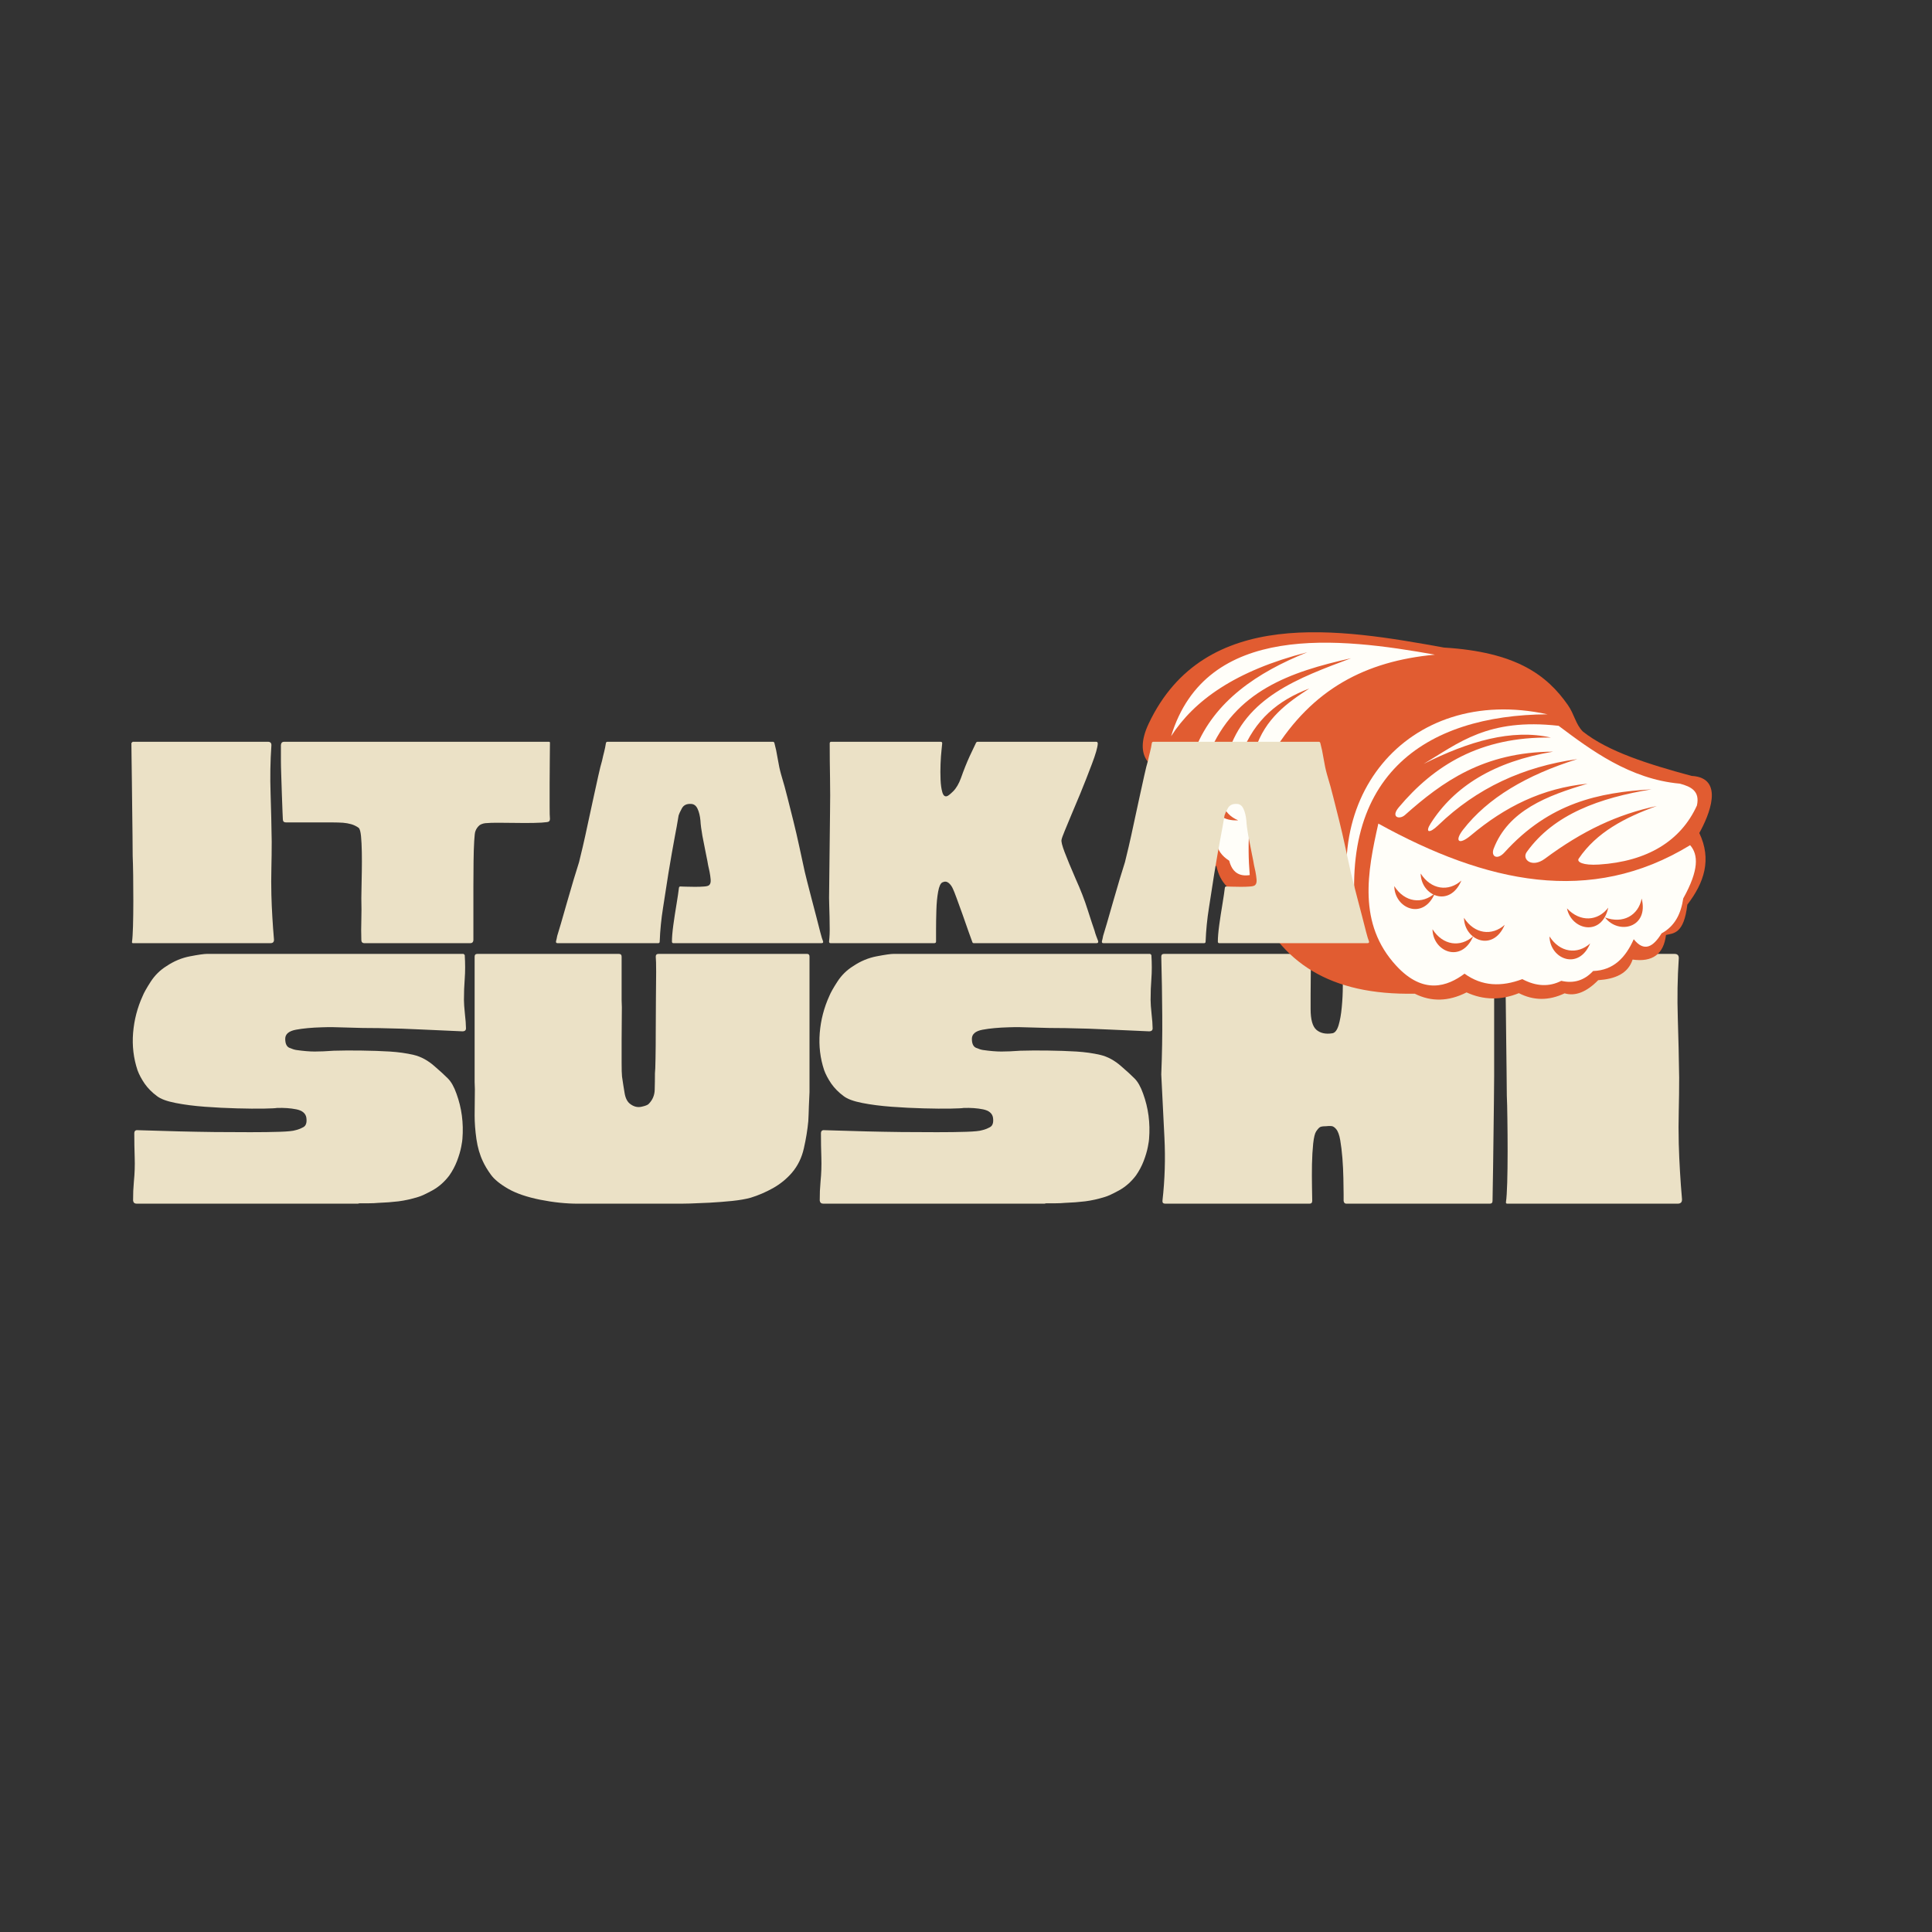
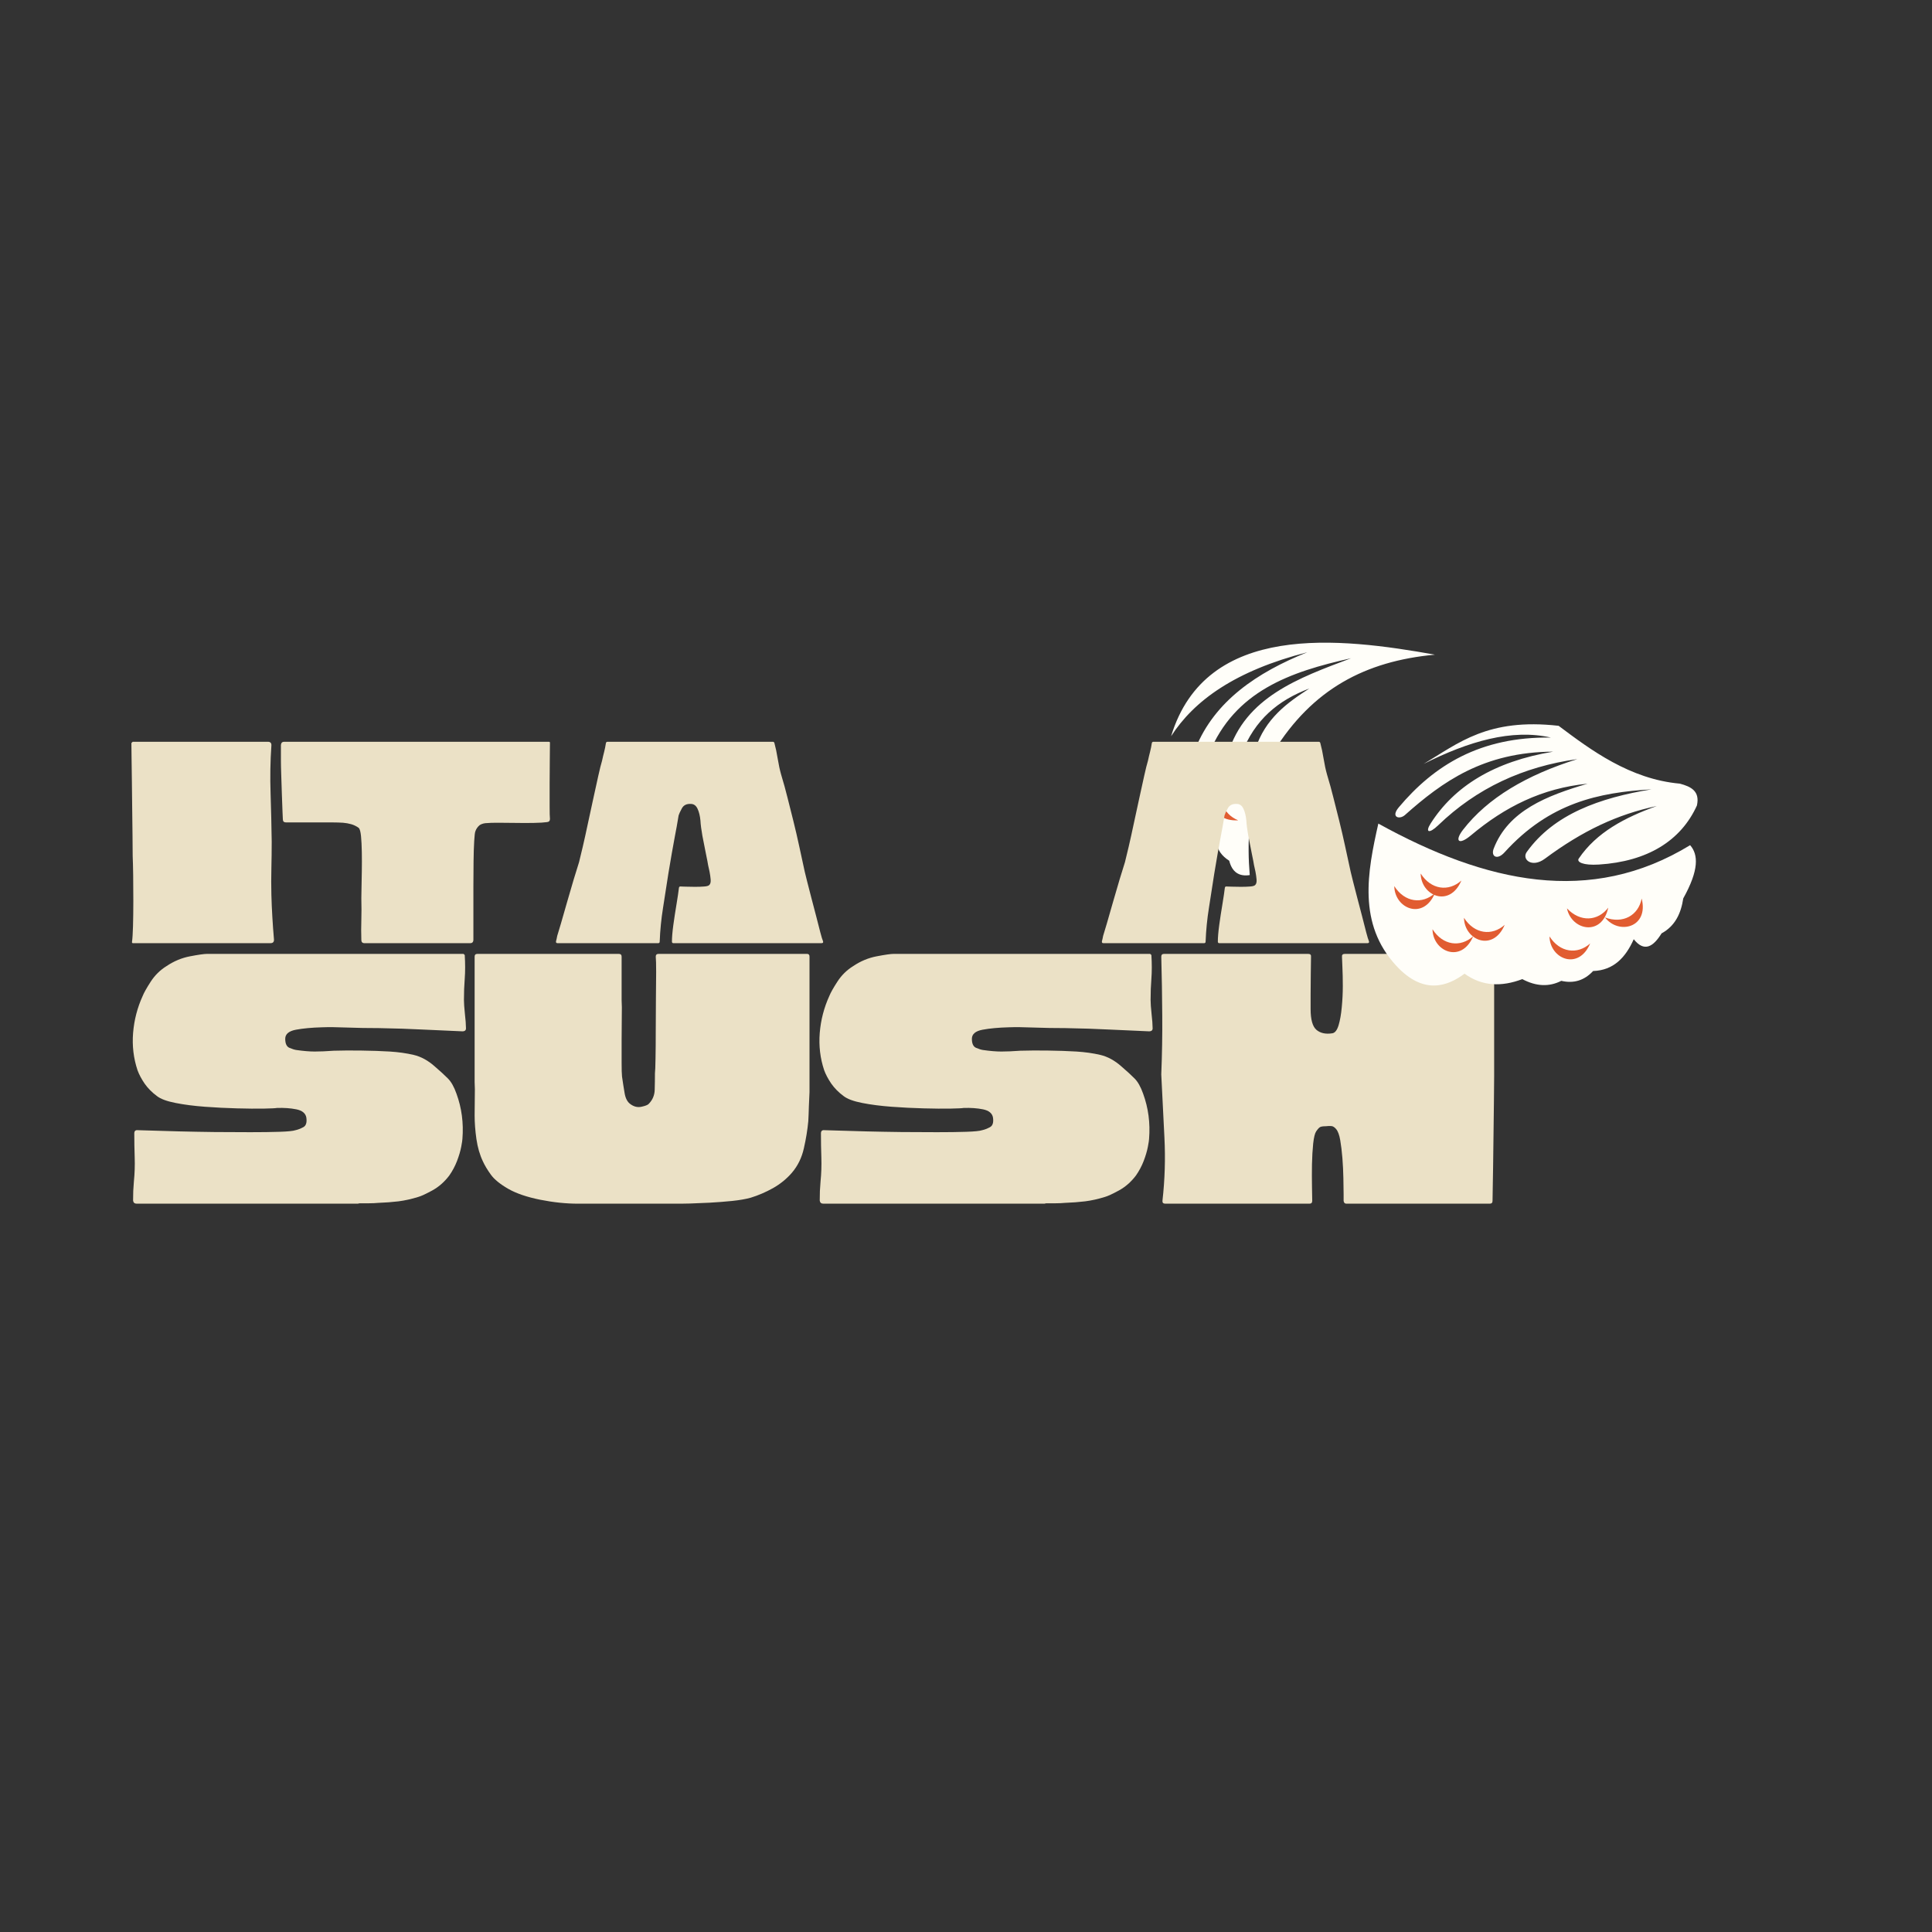
<svg xmlns="http://www.w3.org/2000/svg" width="500" zoomAndPan="magnify" viewBox="0 0 375 375" height="500" preserveAspectRatio="xMidYMid meet" version="1.2">
  <rect x="0" y="0" width="375" height="375" fill="#333333" stroke="none" />
  <defs>
    <clipPath id="92e6d5496b">
      <path d="M 0.762 51 L 305 51 L 305 128.602 L 0.762 128.602 Z M 0.762 51 " />
    </clipPath>
    <clipPath id="30393ea86e">
      <rect x="0" width="305" y="0" height="78" />
    </clipPath>
    <clipPath id="6dbf510d5c">
-       <path d="M 198 1 L 310 1 L 310 73.621 L 198 73.621 Z M 198 1 " />
-     </clipPath>
+       </clipPath>
    <clipPath id="22380d1ac1">
      <path d="M 0.762 12 L 244 12 L 244 76 L 0.762 76 Z M 0.762 12 " />
    </clipPath>
    <clipPath id="5a7b269a34">
      <rect x="0" width="244" y="0" height="64" />
    </clipPath>
    <clipPath id="e18bf7289c">
      <rect x="0" width="311" y="0" height="129" />
    </clipPath>
  </defs>
  <g id="d8bade9231">
    <g transform="matrix(1,0,0,1,23,121)">
      <g clip-path="url(#e18bf7289c)">
        <g clip-rule="nonzero" clip-path="url(#92e6d5496b)">
          <g transform="matrix(1,0,0,1,0,51)">
            <g id="f96700b4a9" clip-path="url(#30393ea86e)">
              <g style="fill:#ebe1c6;fill-opacity:1;">
                <g transform="translate(0.832, 61.633)">
                  <path style="stroke:none" d="M 66.141 -48.484 C 66.191 -48.441 66.27 -48.367 66.375 -48.266 C 66.477 -46.566 66.477 -45.047 66.375 -43.703 C 66.27 -42.367 66.219 -40.984 66.219 -39.547 C 66.219 -38.93 66.281 -38.031 66.406 -36.844 C 66.539 -35.664 66.609 -34.77 66.609 -34.156 C 66.66 -33.688 66.43 -33.453 65.922 -33.453 C 63.348 -33.555 60.785 -33.672 58.234 -33.797 C 55.691 -33.93 52.852 -34.023 49.719 -34.078 C 47.562 -34.078 45.492 -34.113 43.516 -34.188 C 41.535 -34.27 39.906 -34.285 38.625 -34.234 C 36.664 -34.18 34.992 -34.023 33.609 -33.766 C 32.223 -33.504 31.531 -32.914 31.531 -32 C 31.531 -31.07 31.801 -30.488 32.344 -30.25 C 32.883 -30.02 33.332 -29.879 33.688 -29.828 C 35.07 -29.629 36.266 -29.531 37.266 -29.531 C 38.273 -29.531 39.5 -29.582 40.938 -29.688 C 42.582 -29.738 44.379 -29.75 46.328 -29.719 C 48.285 -29.695 50.113 -29.633 51.812 -29.531 C 53.5 -29.426 55.051 -29.207 56.469 -28.875 C 57.883 -28.539 59.234 -27.805 60.516 -26.672 C 61.598 -25.742 62.457 -24.957 63.094 -24.312 C 63.738 -23.676 64.297 -22.691 64.766 -21.359 C 65.785 -18.578 66.172 -15.645 65.922 -12.562 C 65.922 -12.363 65.844 -11.852 65.688 -11.031 C 65.531 -10.207 65.258 -9.289 64.875 -8.281 C 64.488 -7.281 63.988 -6.344 63.375 -5.469 C 62.445 -4.238 61.352 -3.273 60.094 -2.578 C 58.832 -1.891 57.922 -1.469 57.359 -1.312 C 56.023 -0.895 54.738 -0.609 53.5 -0.453 C 52.27 -0.305 50.961 -0.207 49.578 -0.156 C 49.004 -0.102 48.422 -0.078 47.828 -0.078 C 47.242 -0.078 46.645 -0.078 46.031 -0.078 C 45.926 -0.078 45.797 -0.051 45.641 0 C 45.586 0 45.535 0 45.484 0 L 2.703 0 C 2.285 0 2.051 -0.203 2 -0.609 C 2 -1.234 2.008 -1.852 2.031 -2.469 C 2.062 -3.082 2.102 -3.695 2.156 -4.312 C 2.312 -5.852 2.363 -7.406 2.312 -8.969 C 2.258 -10.539 2.234 -12.098 2.234 -13.641 C 2.234 -14.109 2.461 -14.316 2.922 -14.266 C 3.234 -14.266 4.117 -14.238 5.578 -14.188 C 7.047 -14.133 8.848 -14.082 10.984 -14.031 C 13.117 -13.977 15.395 -13.938 17.812 -13.906 C 20.227 -13.883 22.539 -13.875 24.75 -13.875 C 26.957 -13.875 28.859 -13.898 30.453 -13.953 C 32.047 -14.004 33.07 -14.109 33.531 -14.266 C 34 -14.367 34.5 -14.562 35.031 -14.844 C 35.57 -15.125 35.77 -15.754 35.625 -16.734 C 35.469 -17.555 34.82 -18.082 33.688 -18.312 C 32.562 -18.539 31.301 -18.629 29.906 -18.578 C 29.656 -18.523 28.805 -18.484 27.359 -18.453 C 25.922 -18.43 24.188 -18.445 22.156 -18.5 C 20.133 -18.551 18.066 -18.656 15.953 -18.812 C 13.848 -18.969 11.945 -19.211 10.25 -19.547 C 8.551 -19.879 7.344 -20.328 6.625 -20.891 C 5.656 -21.609 4.859 -22.414 4.234 -23.312 C 3.617 -24.219 3.16 -25.082 2.859 -25.906 C 2.086 -28.219 1.801 -30.629 2 -33.141 C 2.207 -35.66 2.828 -38.051 3.859 -40.312 C 4.109 -40.938 4.629 -41.863 5.422 -43.094 C 6.223 -44.332 7.242 -45.336 8.484 -46.109 C 9.922 -47.078 11.445 -47.711 13.062 -48.016 C 14.688 -48.328 15.781 -48.484 16.344 -48.484 Z M 66.141 -48.484 " />
                </g>
              </g>
              <g style="fill:#ebe1c6;fill-opacity:1;">
                <g transform="translate(67.047, 61.633)">
                  <path style="stroke:none" d="M 55.656 -1.156 C 54.738 -0.895 53.547 -0.688 52.078 -0.531 C 50.609 -0.383 49.129 -0.27 47.641 -0.188 C 46.148 -0.113 44.891 -0.062 43.859 -0.031 C 42.836 -0.008 42.273 0 42.172 0 L 22.125 0 C 19.812 0 17.367 -0.254 14.797 -0.766 C 12.234 -1.285 10.18 -1.984 8.641 -2.859 C 7.047 -3.773 5.91 -4.695 5.234 -5.625 C 4.566 -6.551 4.055 -7.398 3.703 -8.172 C 3.086 -9.453 2.66 -10.914 2.422 -12.562 C 2.191 -14.207 2.078 -15.723 2.078 -17.109 C 2.078 -18.297 2.086 -19.469 2.109 -20.625 C 2.141 -21.781 2.129 -22.77 2.078 -23.594 L 2.078 -47.953 C 2.078 -48.305 2.258 -48.484 2.625 -48.484 L 30.062 -48.484 C 30.426 -48.484 30.609 -48.305 30.609 -47.953 C 30.609 -46.566 30.609 -45.148 30.609 -43.703 C 30.609 -42.266 30.609 -40.852 30.609 -39.469 C 30.66 -38.75 30.672 -37.68 30.641 -36.266 C 30.617 -34.859 30.609 -33.359 30.609 -31.766 C 30.609 -30.172 30.609 -28.719 30.609 -27.406 C 30.609 -26.094 30.633 -25.18 30.688 -24.672 C 30.844 -23.586 31.008 -22.52 31.188 -21.469 C 31.363 -20.414 31.758 -19.688 32.375 -19.281 C 33.039 -18.812 33.734 -18.656 34.453 -18.812 C 35.18 -18.969 35.645 -19.145 35.844 -19.344 C 36.613 -20.113 37.008 -21.039 37.031 -22.125 C 37.062 -23.207 37.078 -24.258 37.078 -25.281 C 37.129 -25.695 37.164 -26.66 37.188 -28.172 C 37.219 -29.691 37.234 -31.477 37.234 -33.531 C 37.234 -35.594 37.242 -37.633 37.266 -39.656 C 37.297 -41.688 37.312 -43.461 37.312 -44.984 C 37.312 -46.504 37.285 -47.492 37.234 -47.953 C 37.234 -48.305 37.414 -48.484 37.781 -48.484 L 66.609 -48.484 C 66.922 -48.484 67.078 -48.305 67.078 -47.953 L 67.078 -21.656 C 67.023 -20.738 66.984 -19.801 66.953 -18.844 C 66.93 -17.895 66.895 -16.957 66.844 -16.031 C 66.688 -14.332 66.398 -12.57 65.984 -10.75 C 65.578 -8.926 64.805 -7.348 63.672 -6.016 C 62.648 -4.828 61.43 -3.832 60.016 -3.031 C 58.598 -2.238 57.145 -1.613 55.656 -1.156 Z M 55.656 -1.156 " />
                </g>
              </g>
              <g style="fill:#ebe1c6;fill-opacity:1;">
                <g transform="translate(134.111, 61.633)">
                  <path style="stroke:none" d="M 66.141 -48.484 C 66.191 -48.441 66.27 -48.367 66.375 -48.266 C 66.477 -46.566 66.477 -45.047 66.375 -43.703 C 66.27 -42.367 66.219 -40.984 66.219 -39.547 C 66.219 -38.93 66.281 -38.031 66.406 -36.844 C 66.539 -35.664 66.609 -34.77 66.609 -34.156 C 66.66 -33.688 66.43 -33.453 65.922 -33.453 C 63.348 -33.555 60.785 -33.672 58.234 -33.797 C 55.691 -33.93 52.852 -34.023 49.719 -34.078 C 47.562 -34.078 45.492 -34.113 43.516 -34.188 C 41.535 -34.27 39.906 -34.285 38.625 -34.234 C 36.664 -34.18 34.992 -34.023 33.609 -33.766 C 32.223 -33.504 31.531 -32.914 31.531 -32 C 31.531 -31.07 31.801 -30.488 32.344 -30.25 C 32.883 -30.02 33.332 -29.879 33.688 -29.828 C 35.07 -29.629 36.266 -29.531 37.266 -29.531 C 38.273 -29.531 39.5 -29.582 40.938 -29.688 C 42.582 -29.738 44.379 -29.75 46.328 -29.719 C 48.285 -29.695 50.113 -29.633 51.812 -29.531 C 53.5 -29.426 55.051 -29.207 56.469 -28.875 C 57.883 -28.539 59.234 -27.805 60.516 -26.672 C 61.598 -25.742 62.457 -24.957 63.094 -24.312 C 63.738 -23.676 64.297 -22.691 64.766 -21.359 C 65.785 -18.578 66.172 -15.645 65.922 -12.562 C 65.922 -12.363 65.844 -11.852 65.688 -11.031 C 65.531 -10.207 65.258 -9.289 64.875 -8.281 C 64.488 -7.281 63.988 -6.344 63.375 -5.469 C 62.445 -4.238 61.352 -3.273 60.094 -2.578 C 58.832 -1.891 57.922 -1.469 57.359 -1.312 C 56.023 -0.895 54.738 -0.609 53.5 -0.453 C 52.27 -0.305 50.961 -0.207 49.578 -0.156 C 49.004 -0.102 48.422 -0.078 47.828 -0.078 C 47.242 -0.078 46.645 -0.078 46.031 -0.078 C 45.926 -0.078 45.797 -0.051 45.641 0 C 45.586 0 45.535 0 45.484 0 L 2.703 0 C 2.285 0 2.051 -0.203 2 -0.609 C 2 -1.234 2.008 -1.852 2.031 -2.469 C 2.062 -3.082 2.102 -3.695 2.156 -4.312 C 2.312 -5.852 2.363 -7.406 2.312 -8.969 C 2.258 -10.539 2.234 -12.098 2.234 -13.641 C 2.234 -14.109 2.461 -14.316 2.922 -14.266 C 3.234 -14.266 4.117 -14.238 5.578 -14.188 C 7.047 -14.133 8.848 -14.082 10.984 -14.031 C 13.117 -13.977 15.395 -13.938 17.812 -13.906 C 20.227 -13.883 22.539 -13.875 24.75 -13.875 C 26.957 -13.875 28.859 -13.898 30.453 -13.953 C 32.047 -14.004 33.07 -14.109 33.531 -14.266 C 34 -14.367 34.5 -14.562 35.031 -14.844 C 35.57 -15.125 35.77 -15.754 35.625 -16.734 C 35.469 -17.555 34.82 -18.082 33.688 -18.312 C 32.562 -18.539 31.301 -18.629 29.906 -18.578 C 29.656 -18.523 28.805 -18.484 27.359 -18.453 C 25.922 -18.43 24.188 -18.445 22.156 -18.5 C 20.133 -18.551 18.066 -18.656 15.953 -18.812 C 13.848 -18.969 11.945 -19.211 10.25 -19.547 C 8.551 -19.879 7.344 -20.328 6.625 -20.891 C 5.656 -21.609 4.859 -22.414 4.234 -23.312 C 3.617 -24.219 3.16 -25.082 2.859 -25.906 C 2.086 -28.219 1.801 -30.629 2 -33.141 C 2.207 -35.66 2.828 -38.051 3.859 -40.312 C 4.109 -40.938 4.629 -41.863 5.422 -43.094 C 6.223 -44.332 7.242 -45.336 8.484 -46.109 C 9.922 -47.078 11.445 -47.711 13.062 -48.016 C 14.688 -48.328 15.781 -48.484 16.344 -48.484 Z M 66.141 -48.484 " />
                </g>
              </g>
              <g style="fill:#ebe1c6;fill-opacity:1;">
                <g transform="translate(200.326, 61.633)">
                  <path style="stroke:none" d="M 66.688 -47.953 C 66.688 -47.953 66.688 -47.398 66.688 -46.297 C 66.688 -45.191 66.688 -43.738 66.688 -41.938 C 66.688 -40.133 66.688 -38.207 66.688 -36.156 C 66.688 -34.102 66.688 -32.07 66.688 -30.062 C 66.688 -28.062 66.688 -26.316 66.688 -24.828 C 66.688 -23.336 66.672 -21.578 66.641 -19.547 C 66.617 -17.516 66.594 -15.406 66.562 -13.219 C 66.539 -11.031 66.516 -9 66.484 -7.125 C 66.461 -5.25 66.438 -3.707 66.406 -2.5 C 66.383 -1.289 66.375 -0.641 66.375 -0.547 C 66.375 -0.18 66.195 0 65.844 0 L 38 0 C 37.695 0 37.52 -0.18 37.469 -0.547 C 37.469 -0.586 37.469 -1.031 37.469 -1.875 C 37.469 -2.727 37.453 -3.77 37.422 -5 C 37.398 -6.238 37.336 -7.516 37.234 -8.828 C 37.129 -10.141 36.988 -11.305 36.812 -12.328 C 36.633 -13.359 36.363 -14.082 36 -14.5 C 35.695 -14.852 35.398 -15.039 35.109 -15.062 C 34.828 -15.094 34.457 -15.082 34 -15.031 C 33.488 -15.031 33.129 -14.977 32.922 -14.875 C 32.711 -14.77 32.453 -14.488 32.141 -14.031 C 31.891 -13.664 31.695 -12.879 31.562 -11.672 C 31.438 -10.473 31.359 -9.125 31.328 -7.625 C 31.305 -6.133 31.305 -4.734 31.328 -3.422 C 31.359 -2.117 31.375 -1.18 31.375 -0.609 L 31.375 -0.547 C 31.375 -0.18 31.195 0 30.844 0 L 2.859 0 C 2.441 0 2.258 -0.203 2.312 -0.609 C 2.77 -4.672 2.895 -8.742 2.688 -12.828 C 2.488 -16.922 2.285 -21 2.078 -25.062 L 2.078 -25.125 C 2.234 -28.938 2.297 -32.742 2.266 -36.547 C 2.242 -40.348 2.18 -44.148 2.078 -47.953 C 2.078 -48.305 2.258 -48.484 2.625 -48.484 L 30.609 -48.484 C 31.016 -48.484 31.191 -48.281 31.141 -47.875 C 31.141 -47.051 31.125 -45.945 31.094 -44.562 C 31.07 -43.176 31.062 -41.828 31.062 -40.516 C 31.062 -39.203 31.062 -38.289 31.062 -37.781 C 31.062 -35.719 31.445 -34.363 32.219 -33.719 C 32.988 -33.082 34.02 -32.867 35.312 -33.078 C 35.82 -33.18 36.219 -33.707 36.5 -34.656 C 36.781 -35.602 36.984 -36.758 37.109 -38.125 C 37.242 -39.488 37.312 -40.863 37.312 -42.25 C 37.312 -43.633 37.285 -44.852 37.234 -45.906 C 37.18 -46.957 37.156 -47.613 37.156 -47.875 C 37.102 -48.281 37.285 -48.484 37.703 -48.484 L 66.141 -48.484 C 66.453 -48.484 66.633 -48.332 66.688 -48.031 C 66.688 -48.031 66.688 -48.016 66.688 -47.984 C 66.688 -47.961 66.688 -47.953 66.688 -47.953 Z M 66.688 -47.953 " />
                </g>
              </g>
              <g style="fill:#ebe1c6;fill-opacity:1;">
                <g transform="translate(267.081, 61.633)">
-                   <path style="stroke:none" d="M 2.391 -48.484 L 34.922 -48.484 C 35.535 -48.484 35.816 -48.176 35.766 -47.562 C 35.516 -43.812 35.453 -39.984 35.578 -36.078 C 35.703 -32.172 35.789 -28.289 35.844 -24.438 C 35.844 -22.281 35.816 -20.145 35.766 -18.031 C 35.711 -15.926 35.711 -13.797 35.766 -11.641 C 35.816 -9.836 35.895 -8.051 36 -6.281 C 36.102 -4.508 36.234 -2.723 36.391 -0.922 C 36.441 -0.305 36.16 0 35.547 0 L 2.469 0 C 2.258 0 2.18 -0.129 2.234 -0.391 C 2.336 -1.055 2.414 -2.285 2.469 -4.078 C 2.52 -5.879 2.547 -7.895 2.547 -10.125 C 2.547 -12.363 2.531 -14.473 2.5 -16.453 C 2.477 -18.43 2.441 -19.938 2.391 -20.969 C 2.391 -22.195 2.375 -23.812 2.344 -25.812 C 2.32 -27.82 2.297 -29.984 2.266 -32.297 C 2.242 -34.609 2.219 -36.859 2.188 -39.047 C 2.164 -41.234 2.141 -43.148 2.109 -44.797 C 2.086 -46.441 2.078 -47.57 2.078 -48.188 C 2.129 -48.238 2.234 -48.336 2.391 -48.484 Z M 2.391 -48.484 " />
-                 </g>
+                   </g>
              </g>
            </g>
          </g>
        </g>
        <g clip-rule="nonzero" clip-path="url(#6dbf510d5c)">
-           <path style=" stroke:none;fill-rule:evenodd;fill:#e15c31;fill-opacity:1;" d="M 207.105 29.281 C 206.48 31.418 206.16 33.566 207.996 35.785 C 207.395 38.359 208.309 40.793 210.734 43.086 C 210.484 44.695 211.277 46.051 213.121 47.16 C 213.793 50.219 215.695 52.637 220.309 53.652 C 225.539 65.941 235.18 72.18 251.605 71.875 C 254.809 73.484 258.16 73.402 261.66 71.625 C 264.949 73.133 268.332 73.184 271.809 71.77 C 274.676 73.242 277.637 73.254 280.688 71.805 C 282.77 72.414 284.941 71.562 287.207 69.254 C 290.469 69.027 292.992 68.008 293.883 65.254 C 297.766 65.789 299.926 64.195 300.367 60.473 C 301.895 60.133 303.848 60.242 304.512 54.59 C 307.793 50.324 309.281 45.797 306.832 40.688 C 308.676 37.398 311.891 29.961 305.344 29.602 C 297.035 27.359 289.148 24.906 284.211 20.973 C 282.816 19.539 282.574 17.633 281.332 15.855 C 277.219 9.969 271.199 5.539 257.273 4.691 C 237.16 1.055 210.789 -3.449 199.953 19.465 C 196.953 25.809 199.992 29.348 207.105 29.281 Z M 207.105 29.281 " />
-         </g>
+           </g>
        <path style=" stroke:none;fill-rule:evenodd;fill:#fffef9;fill-opacity:1;" d="M 209.375 29.07 C 214.57 28.949 218.867 29.512 221.074 30.238 C 219.453 36.699 219.043 42.523 219.574 48.852 C 217.477 49.18 216.148 48.254 215.594 46.07 C 214.129 45.125 213.34 44.012 213.223 42.742 C 210.547 40.543 209.57 38.363 209.75 36.191 C 208.57 33.57 208.445 31.195 209.375 29.07 Z M 209.375 29.07 " />
        <path style=" stroke:none;fill-rule:evenodd;fill:#fffef9;fill-opacity:1;" d="M 244.535 38.859 C 242.41 48.25 240.5 58.309 248.012 66.449 C 253.277 72.16 257.965 70.457 261.266 67.988 C 264.676 70.465 268.453 70.57 272.48 69.047 C 275.172 70.477 277.695 70.582 280.047 69.379 C 282.461 69.941 284.52 69.305 286.223 67.473 C 290.195 67.34 292.523 64.855 294.109 61.301 C 296.125 63.84 297.875 62.816 299.508 60.168 C 302.152 58.73 303.281 56.285 303.719 53.379 C 306.797 47.859 306.656 44.875 305.051 43.047 C 285.691 54.883 265.398 50.379 244.535 38.859 Z M 244.535 38.859 " />
        <path style=" stroke:none;fill-rule:evenodd;fill:#fffef9;fill-opacity:1;" d="M 279.527 19.879 C 265.793 18.324 260.102 23.238 253.324 27.277 C 262.051 22.895 270.426 20.426 278.043 22.164 C 264.277 21.953 255.309 27.594 248.492 35.715 C 246.883 37.637 248.629 38.145 249.699 37.195 C 256.977 30.727 264.965 24.965 278.48 24.895 C 266.926 26.82 259.246 31.676 254.688 38.836 C 253.582 40.574 254.379 40.895 256.16 39.18 C 263.637 31.973 272.656 27.801 283.156 26.344 C 273.332 29.422 265.75 33.875 260.969 40.062 C 259.262 42.273 260.137 43.133 262.512 41.137 C 269.086 35.617 276.32 31.98 285.148 31.113 C 277.234 33.445 269.758 36.336 266.922 43.723 C 266.34 45.242 267.605 46.016 269.023 44.449 C 277.75 34.816 287.316 32.812 297.551 32.211 C 287.531 33.859 278.609 37.008 273.336 44.379 C 272.328 45.793 274.348 47.539 276.855 45.68 C 284.191 40.234 290.918 37.074 298.586 35.445 C 292.383 37.672 286.863 40.574 283.43 45.656 C 282.992 46.305 284.234 47.004 287.34 46.809 C 296.746 46.215 303.254 42.219 306.371 35.344 C 306.992 32.535 305.199 31.68 303.062 31.105 C 293.363 30.238 285.781 24.57 279.527 19.879 Z M 279.527 19.879 " />
        <path style=" stroke:none;fill-rule:evenodd;fill:#fffef9;fill-opacity:1;" d="M 255.516 6.07 C 237.105 2.777 211.086 -0.391 204.309 21.898 C 208.766 14.988 216.73 9.191 230.746 5.602 C 220.992 9.52 212.789 15.059 209.066 24.23 C 208.418 25.832 210.746 27.527 211.684 25.25 C 216.672 13.16 227.332 9.41 239.242 6.766 C 229.055 10.594 218.707 14.305 215.348 25.289 C 215.016 26.367 217.188 27.395 217.996 25.293 C 220.555 18.652 225.09 14.93 231.145 12.637 C 226.898 15.387 222.578 18.422 220.633 24.48 C 219.863 26.883 222.32 27.945 224.207 24.902 C 231.723 12.785 241.965 7.332 255.516 6.07 Z M 255.516 6.07 " />
-         <path style=" stroke:none;fill-rule:evenodd;fill:#fffef9;fill-opacity:1;" d="M 240.77 61.438 C 235.41 29.445 253.777 17.797 277.363 17.645 C 250.055 11.715 231.41 34.547 240.77 61.438 Z M 240.77 61.438 " />
        <path style=" stroke:none;fill-rule:evenodd;fill:#e15c31;fill-opacity:1;" d="M 247.629 50.996 C 249.648 54.164 253.062 54.574 255.523 52.359 C 253.262 57.711 247.691 55.352 247.629 50.996 Z M 247.629 50.996 " />
        <path style=" stroke:none;fill-rule:evenodd;fill:#e15c31;fill-opacity:1;" d="M 252.754 48.551 C 254.773 51.715 258.191 52.125 260.652 49.914 C 258.387 55.266 252.816 52.902 252.754 48.551 Z M 252.754 48.551 " />
        <path style=" stroke:none;fill-rule:evenodd;fill:#e15c31;fill-opacity:1;" d="M 255.047 59.363 C 257.066 62.531 260.48 62.941 262.945 60.727 C 260.68 66.078 255.109 63.719 255.047 59.363 Z M 255.047 59.363 " />
        <path style=" stroke:none;fill-rule:evenodd;fill:#e15c31;fill-opacity:1;" d="M 261.16 57.148 C 263.18 60.312 266.594 60.723 269.059 58.512 C 266.793 63.863 261.223 61.5 261.16 57.148 Z M 261.16 57.148 " />
        <path style=" stroke:none;fill-rule:evenodd;fill:#e15c31;fill-opacity:1;" d="M 288.527 57.078 C 292.047 58.387 295.02 56.656 295.648 53.406 C 297.07 59.043 291.199 60.516 288.527 57.078 Z M 288.527 57.078 " />
        <path style=" stroke:none;fill-rule:evenodd;fill:#e15c31;fill-opacity:1;" d="M 215.105 30.527 C 213.141 33.73 214.27 36.98 217.336 38.223 C 211.531 38.531 211.219 32.488 215.105 30.527 Z M 215.105 30.527 " />
        <path style=" stroke:none;fill-rule:evenodd;fill:#e15c31;fill-opacity:1;" d="M 277.758 60.758 C 279.777 63.922 283.191 64.332 285.652 62.121 C 283.391 67.473 277.82 65.109 277.758 60.758 Z M 277.758 60.758 " />
        <path style=" stroke:none;fill-rule:evenodd;fill:#e15c31;fill-opacity:1;" d="M 281.148 55.316 C 283.727 58.051 287.156 57.812 289.16 55.176 C 287.941 60.859 282.023 59.582 281.148 55.316 Z M 281.148 55.316 " />
        <g clip-rule="nonzero" clip-path="url(#22380d1ac1)">
          <g transform="matrix(1,0,0,1,0,12)">
            <g id="779ace6608" clip-path="url(#5a7b269a34)">
              <g style="fill:#ebe1c6;fill-opacity:1;">
                <g transform="translate(0.832, 50.07)">
                  <path style="stroke:none" d="M 1.922 -39.094 L 28.156 -39.094 C 28.656 -39.094 28.883 -38.844 28.844 -38.344 C 28.633 -35.32 28.582 -32.234 28.688 -29.078 C 28.789 -25.93 28.863 -22.805 28.906 -19.703 C 28.906 -17.961 28.883 -16.242 28.844 -14.547 C 28.801 -12.848 28.801 -11.129 28.844 -9.391 C 28.883 -7.93 28.945 -6.488 29.031 -5.062 C 29.113 -3.633 29.219 -2.195 29.344 -0.75 C 29.383 -0.25 29.156 0 28.656 0 L 1.984 0 C 1.816 0 1.754 -0.102 1.797 -0.312 C 1.879 -0.852 1.941 -1.848 1.984 -3.297 C 2.023 -4.742 2.047 -6.367 2.047 -8.172 C 2.047 -9.973 2.035 -11.672 2.016 -13.266 C 1.992 -14.859 1.961 -16.07 1.922 -16.906 C 1.922 -17.895 1.91 -19.195 1.891 -20.812 C 1.867 -22.438 1.848 -24.18 1.828 -26.047 C 1.805 -27.91 1.785 -29.723 1.766 -31.484 C 1.742 -33.242 1.723 -34.785 1.703 -36.109 C 1.68 -37.441 1.672 -38.352 1.672 -38.844 C 1.711 -38.883 1.797 -38.969 1.922 -39.094 Z M 1.922 -39.094 " />
                </g>
              </g>
              <g style="fill:#ebe1c6;fill-opacity:1;">
                <g transform="translate(29.979, 50.07)">
                  <path style="stroke:none" d="M 53.766 -38.969 C 53.766 -38.145 53.754 -36.992 53.734 -35.516 C 53.711 -34.047 53.703 -32.516 53.703 -30.922 C 53.703 -29.328 53.703 -27.895 53.703 -26.625 C 53.703 -25.363 53.723 -24.523 53.766 -24.109 C 53.766 -23.742 53.578 -23.539 53.203 -23.5 C 52.617 -23.414 51.77 -23.363 50.656 -23.344 C 49.539 -23.32 48.348 -23.32 47.078 -23.344 C 45.816 -23.363 44.676 -23.375 43.656 -23.375 C 42.645 -23.375 41.953 -23.352 41.578 -23.312 C 41.328 -23.312 41.078 -23.281 40.828 -23.219 C 40.586 -23.156 40.363 -23.062 40.156 -22.938 C 39.738 -22.602 39.445 -22.188 39.281 -21.688 C 39.195 -21.477 39.125 -20.848 39.062 -19.797 C 39 -18.742 38.957 -17.445 38.938 -15.906 C 38.914 -14.375 38.906 -12.758 38.906 -11.062 C 38.906 -9.363 38.906 -7.758 38.906 -6.25 C 38.906 -4.738 38.906 -3.461 38.906 -2.422 C 38.906 -1.391 38.906 -0.812 38.906 -0.688 C 38.906 -0.227 38.695 0 38.281 0 L 17.781 0 C 17.363 0 17.156 -0.207 17.156 -0.625 C 17.113 -1.945 17.113 -3.238 17.156 -4.5 C 17.195 -5.77 17.195 -7.172 17.156 -8.703 C 17.156 -9.035 17.164 -9.688 17.188 -10.656 C 17.207 -11.633 17.227 -12.742 17.25 -13.984 C 17.27 -15.223 17.27 -16.453 17.25 -17.672 C 17.227 -18.898 17.176 -19.938 17.094 -20.781 C 17.008 -21.633 16.863 -22.164 16.656 -22.375 C 16.195 -22.707 15.707 -22.945 15.188 -23.094 C 14.676 -23.238 14.148 -23.332 13.609 -23.375 C 12.953 -23.414 12.289 -23.438 11.625 -23.438 C 10.957 -23.438 10.297 -23.438 9.641 -23.438 L 2.547 -23.438 C 2.129 -23.438 1.922 -23.641 1.922 -24.047 C 1.922 -24.047 1.898 -24.508 1.859 -25.438 C 1.816 -26.375 1.773 -27.504 1.734 -28.828 C 1.691 -30.16 1.648 -31.438 1.609 -32.656 C 1.566 -33.883 1.547 -34.785 1.547 -35.359 L 1.547 -38.469 C 1.586 -38.883 1.797 -39.094 2.172 -39.094 L 53.578 -39.094 C 53.578 -39.094 53.609 -39.082 53.672 -39.062 C 53.734 -39.039 53.766 -39.008 53.766 -38.969 Z M 53.766 -38.969 " />
                </g>
              </g>
              <g style="fill:#ebe1c6;fill-opacity:1;">
                <g transform="translate(83.673, 50.07)">
                  <path style="stroke:none" d="M 52.766 0 L 24.047 0 C 23.848 0 23.75 -0.102 23.75 -0.312 C 23.75 -1.094 23.836 -2.156 24.016 -3.5 C 24.203 -4.852 24.41 -6.211 24.641 -7.578 C 24.867 -8.953 25.023 -10.008 25.109 -10.75 C 25.148 -10.957 25.273 -11.039 25.484 -11 C 25.566 -11 25.875 -10.988 26.406 -10.969 C 26.945 -10.945 27.551 -10.938 28.219 -10.938 C 28.883 -10.938 29.484 -10.957 30.016 -11 C 30.555 -11.039 30.891 -11.145 31.016 -11.312 C 31.223 -11.52 31.305 -11.867 31.266 -12.359 C 31.223 -12.859 31.148 -13.367 31.047 -13.891 C 30.941 -14.41 30.848 -14.836 30.766 -15.172 C 30.723 -15.492 30.586 -16.203 30.359 -17.297 C 30.129 -18.398 29.898 -19.562 29.672 -20.781 C 29.453 -22.008 29.32 -23.02 29.281 -23.812 C 29.195 -24.719 29.008 -25.477 28.719 -26.094 C 28.426 -26.719 27.988 -27.031 27.406 -27.031 C 26.582 -27.07 26.004 -26.781 25.672 -26.156 C 25.336 -25.539 25.129 -25.086 25.047 -24.797 C 24.797 -23.266 24.555 -21.926 24.328 -20.781 C 24.109 -19.645 23.906 -18.523 23.719 -17.422 C 23.531 -16.328 23.312 -15.035 23.062 -13.547 C 22.727 -11.348 22.383 -9.141 22.031 -6.922 C 21.676 -4.711 21.457 -2.508 21.375 -0.312 C 21.375 -0.102 21.273 0 21.078 0 L 1.547 0 C 1.305 0 1.207 -0.125 1.25 -0.375 C 1.332 -0.664 1.41 -1.016 1.484 -1.422 C 1.609 -1.797 1.848 -2.594 2.203 -3.812 C 2.555 -5.039 2.953 -6.422 3.391 -7.953 C 3.828 -9.484 4.258 -10.961 4.688 -12.391 C 5.125 -13.828 5.469 -14.938 5.719 -15.719 C 5.883 -16.383 6.125 -17.379 6.438 -18.703 C 6.75 -20.035 7.078 -21.52 7.422 -23.156 C 7.773 -24.789 8.129 -26.426 8.484 -28.062 C 8.836 -29.695 9.16 -31.164 9.453 -32.469 C 9.742 -33.781 9.988 -34.766 10.188 -35.422 C 10.312 -36.004 10.445 -36.578 10.594 -37.141 C 10.738 -37.703 10.852 -38.27 10.938 -38.844 C 10.977 -39.008 11.082 -39.094 11.25 -39.094 L 43.328 -39.094 C 43.492 -39.094 43.598 -39.008 43.641 -38.844 C 43.879 -37.977 44.094 -36.961 44.281 -35.797 C 44.469 -34.641 44.688 -33.625 44.938 -32.75 C 45.438 -31.094 45.848 -29.602 46.172 -28.281 C 46.504 -26.957 46.879 -25.469 47.297 -23.812 C 47.711 -22.145 48.098 -20.484 48.453 -18.828 C 48.805 -17.172 49.164 -15.516 49.531 -13.859 C 49.613 -13.523 49.77 -12.891 50 -11.953 C 50.227 -11.023 50.5 -9.973 50.812 -8.797 C 51.125 -7.617 51.438 -6.426 51.75 -5.219 C 52.062 -4.02 52.328 -2.984 52.547 -2.109 C 52.773 -1.242 52.953 -0.664 53.078 -0.375 C 53.16 -0.125 53.055 0 52.766 0 Z M 52.766 0 " />
                </g>
              </g>
              <g style="fill:#ebe1c6;fill-opacity:1;">
                <g transform="translate(136.249, 50.07)">
-                   <path style="stroke:none" d="M 53.203 -2.422 C 53.285 -2.086 53.391 -1.754 53.516 -1.422 C 53.641 -1.098 53.766 -0.77 53.891 -0.438 C 53.973 -0.145 53.867 0 53.578 0 L 29.766 0 C 29.609 0 29.508 -0.082 29.469 -0.25 C 29.344 -0.582 29.102 -1.242 28.75 -2.234 C 28.395 -3.234 28.008 -4.332 27.594 -5.531 C 27.176 -6.727 26.789 -7.789 26.438 -8.719 C 26.094 -9.656 25.859 -10.25 25.734 -10.5 C 25.523 -11 25.242 -11.395 24.891 -11.688 C 24.535 -11.977 24.133 -12.02 23.688 -11.812 C 23.312 -11.645 23.031 -11.039 22.844 -10 C 22.656 -8.969 22.539 -7.766 22.5 -6.391 C 22.457 -5.023 22.438 -3.773 22.438 -2.641 C 22.438 -1.504 22.438 -0.727 22.438 -0.312 C 22.438 -0.102 22.312 0 22.062 0 L 1.984 0 C 1.773 0 1.672 -0.102 1.672 -0.312 C 1.672 -0.312 1.691 -0.535 1.734 -0.984 C 1.773 -1.441 1.797 -1.984 1.797 -2.609 C 1.797 -3.359 1.785 -4.176 1.766 -5.062 C 1.742 -5.957 1.723 -6.742 1.703 -7.422 C 1.68 -8.109 1.672 -8.555 1.672 -8.766 L 1.859 -25.359 C 1.898 -27.598 1.898 -29.832 1.859 -32.062 C 1.816 -34.301 1.797 -36.539 1.797 -38.781 C 1.797 -38.988 1.898 -39.094 2.109 -39.094 L 23.312 -39.094 C 23.562 -39.094 23.664 -38.969 23.625 -38.719 C 23.625 -38.633 23.582 -38.219 23.5 -37.469 C 23.414 -36.727 23.352 -35.836 23.312 -34.797 C 23.27 -33.766 23.27 -32.75 23.312 -31.75 C 23.352 -30.758 23.469 -29.941 23.656 -29.297 C 23.844 -28.66 24.141 -28.406 24.547 -28.531 C 24.754 -28.57 25.16 -28.891 25.766 -29.484 C 26.367 -30.086 26.875 -30.953 27.281 -32.078 C 27.82 -33.609 28.379 -35.004 28.953 -36.266 C 29.535 -37.523 29.953 -38.406 30.203 -38.906 C 30.285 -39.031 30.391 -39.094 30.516 -39.094 L 53.516 -39.094 C 53.723 -39.094 53.828 -38.969 53.828 -38.719 C 53.785 -37.977 53.41 -36.676 52.703 -34.812 C 52.004 -32.945 51.238 -31 50.406 -28.969 C 49.82 -27.551 49.258 -26.211 48.719 -24.953 C 48.188 -23.691 47.742 -22.625 47.391 -21.75 C 47.035 -20.883 46.836 -20.328 46.797 -20.078 C 46.711 -19.742 46.91 -18.941 47.391 -17.672 C 47.867 -16.41 48.582 -14.688 49.531 -12.5 C 50.488 -10.383 51.266 -8.383 51.859 -6.5 C 52.461 -4.613 52.91 -3.254 53.203 -2.422 Z M 53.203 -2.422 " />
-                 </g>
+                   </g>
              </g>
              <g style="fill:#ebe1c6;fill-opacity:1;">
                <g transform="translate(189.633, 50.07)">
                  <path style="stroke:none" d="M 52.766 0 L 24.047 0 C 23.848 0 23.75 -0.102 23.75 -0.312 C 23.75 -1.094 23.836 -2.156 24.016 -3.5 C 24.203 -4.852 24.41 -6.211 24.641 -7.578 C 24.867 -8.953 25.023 -10.008 25.109 -10.75 C 25.148 -10.957 25.273 -11.039 25.484 -11 C 25.566 -11 25.875 -10.988 26.406 -10.969 C 26.945 -10.945 27.551 -10.938 28.219 -10.938 C 28.883 -10.938 29.484 -10.957 30.016 -11 C 30.555 -11.039 30.891 -11.145 31.016 -11.312 C 31.223 -11.52 31.305 -11.867 31.266 -12.359 C 31.223 -12.859 31.148 -13.367 31.047 -13.891 C 30.941 -14.41 30.848 -14.836 30.766 -15.172 C 30.723 -15.492 30.586 -16.203 30.359 -17.297 C 30.129 -18.398 29.898 -19.562 29.672 -20.781 C 29.453 -22.008 29.32 -23.02 29.281 -23.812 C 29.195 -24.719 29.008 -25.477 28.719 -26.094 C 28.426 -26.719 27.988 -27.031 27.406 -27.031 C 26.582 -27.07 26.004 -26.781 25.672 -26.156 C 25.336 -25.539 25.129 -25.086 25.047 -24.797 C 24.797 -23.266 24.555 -21.926 24.328 -20.781 C 24.109 -19.645 23.906 -18.523 23.719 -17.422 C 23.531 -16.328 23.312 -15.035 23.062 -13.547 C 22.727 -11.348 22.383 -9.141 22.031 -6.922 C 21.676 -4.711 21.457 -2.508 21.375 -0.312 C 21.375 -0.102 21.273 0 21.078 0 L 1.547 0 C 1.305 0 1.207 -0.125 1.25 -0.375 C 1.332 -0.664 1.41 -1.016 1.484 -1.422 C 1.609 -1.797 1.848 -2.594 2.203 -3.812 C 2.555 -5.039 2.953 -6.422 3.391 -7.953 C 3.828 -9.484 4.258 -10.961 4.688 -12.391 C 5.125 -13.828 5.469 -14.938 5.719 -15.719 C 5.883 -16.383 6.125 -17.379 6.438 -18.703 C 6.75 -20.035 7.078 -21.52 7.422 -23.156 C 7.773 -24.789 8.129 -26.426 8.484 -28.062 C 8.836 -29.695 9.16 -31.164 9.453 -32.469 C 9.742 -33.781 9.988 -34.766 10.188 -35.422 C 10.312 -36.004 10.445 -36.578 10.594 -37.141 C 10.738 -37.703 10.852 -38.27 10.938 -38.844 C 10.977 -39.008 11.082 -39.094 11.25 -39.094 L 43.328 -39.094 C 43.492 -39.094 43.598 -39.008 43.641 -38.844 C 43.879 -37.977 44.094 -36.961 44.281 -35.797 C 44.469 -34.641 44.688 -33.625 44.938 -32.75 C 45.438 -31.094 45.848 -29.602 46.172 -28.281 C 46.504 -26.957 46.879 -25.469 47.297 -23.812 C 47.711 -22.145 48.098 -20.484 48.453 -18.828 C 48.805 -17.172 49.164 -15.516 49.531 -13.859 C 49.613 -13.523 49.77 -12.891 50 -11.953 C 50.227 -11.023 50.5 -9.973 50.812 -8.797 C 51.125 -7.617 51.438 -6.426 51.75 -5.219 C 52.062 -4.02 52.328 -2.984 52.547 -2.109 C 52.773 -1.242 52.953 -0.664 53.078 -0.375 C 53.16 -0.125 53.055 0 52.766 0 Z M 52.766 0 " />
                </g>
              </g>
            </g>
          </g>
        </g>
      </g>
    </g>
  </g>
</svg>